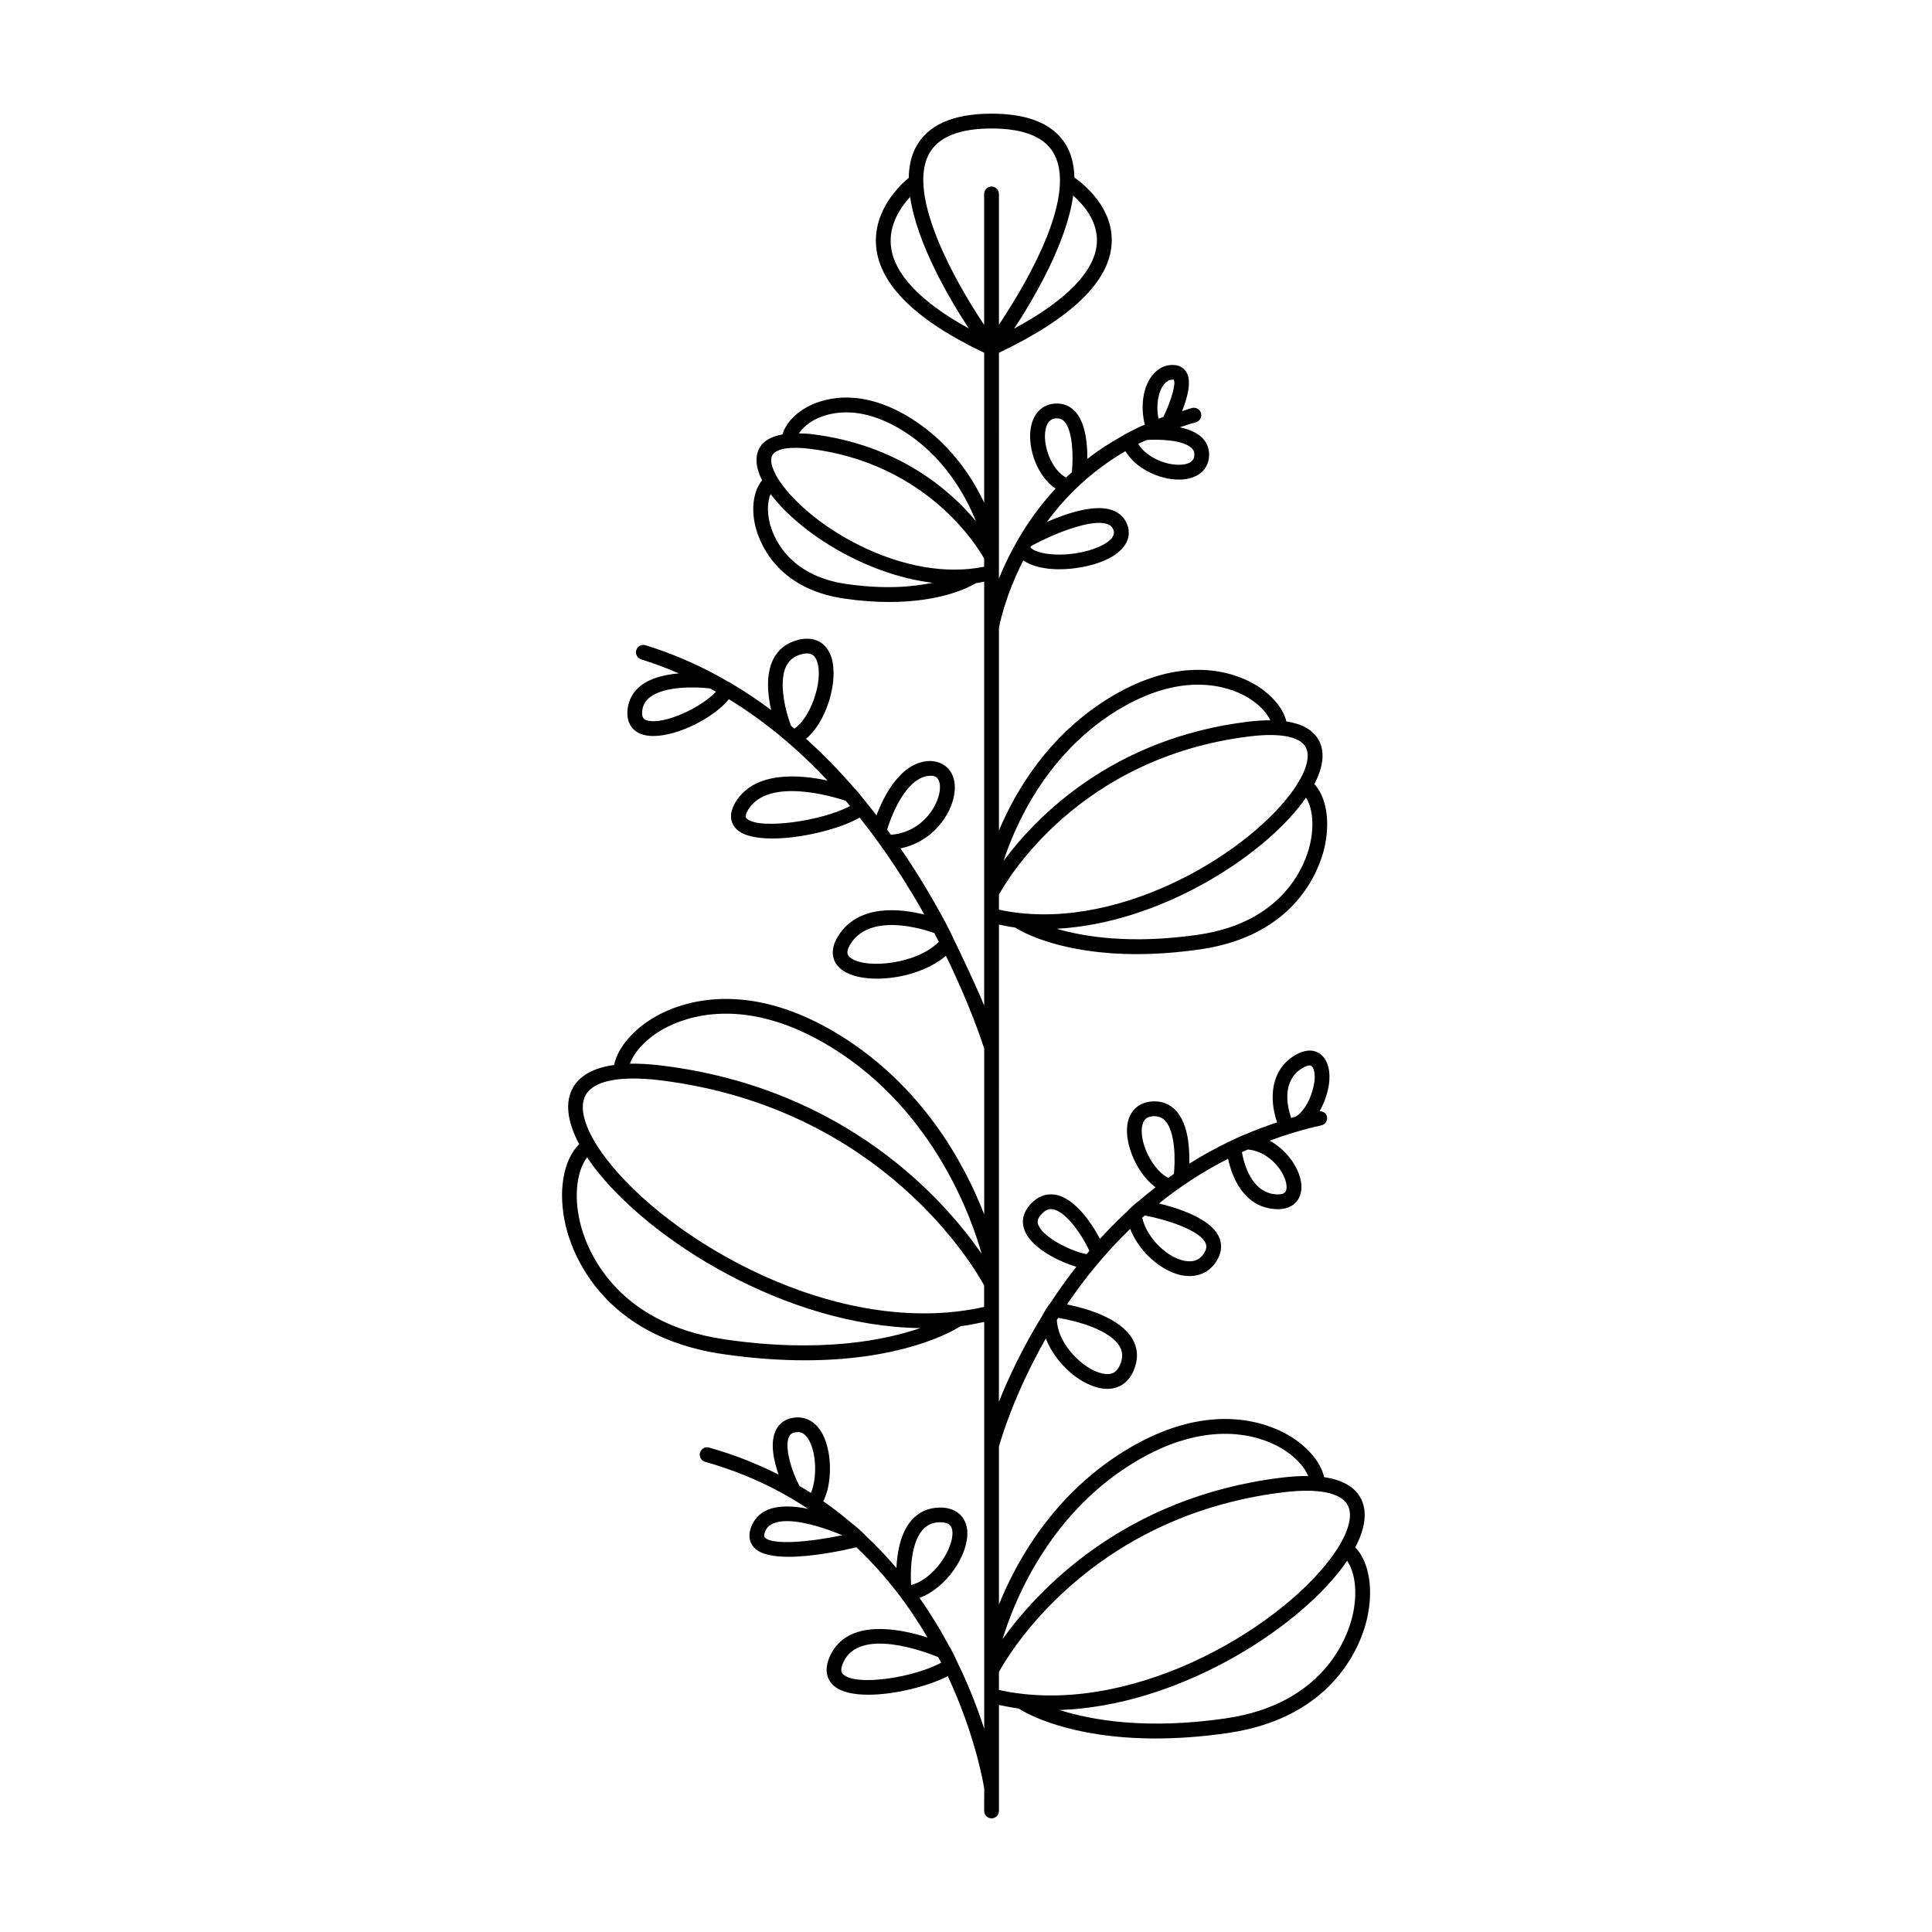
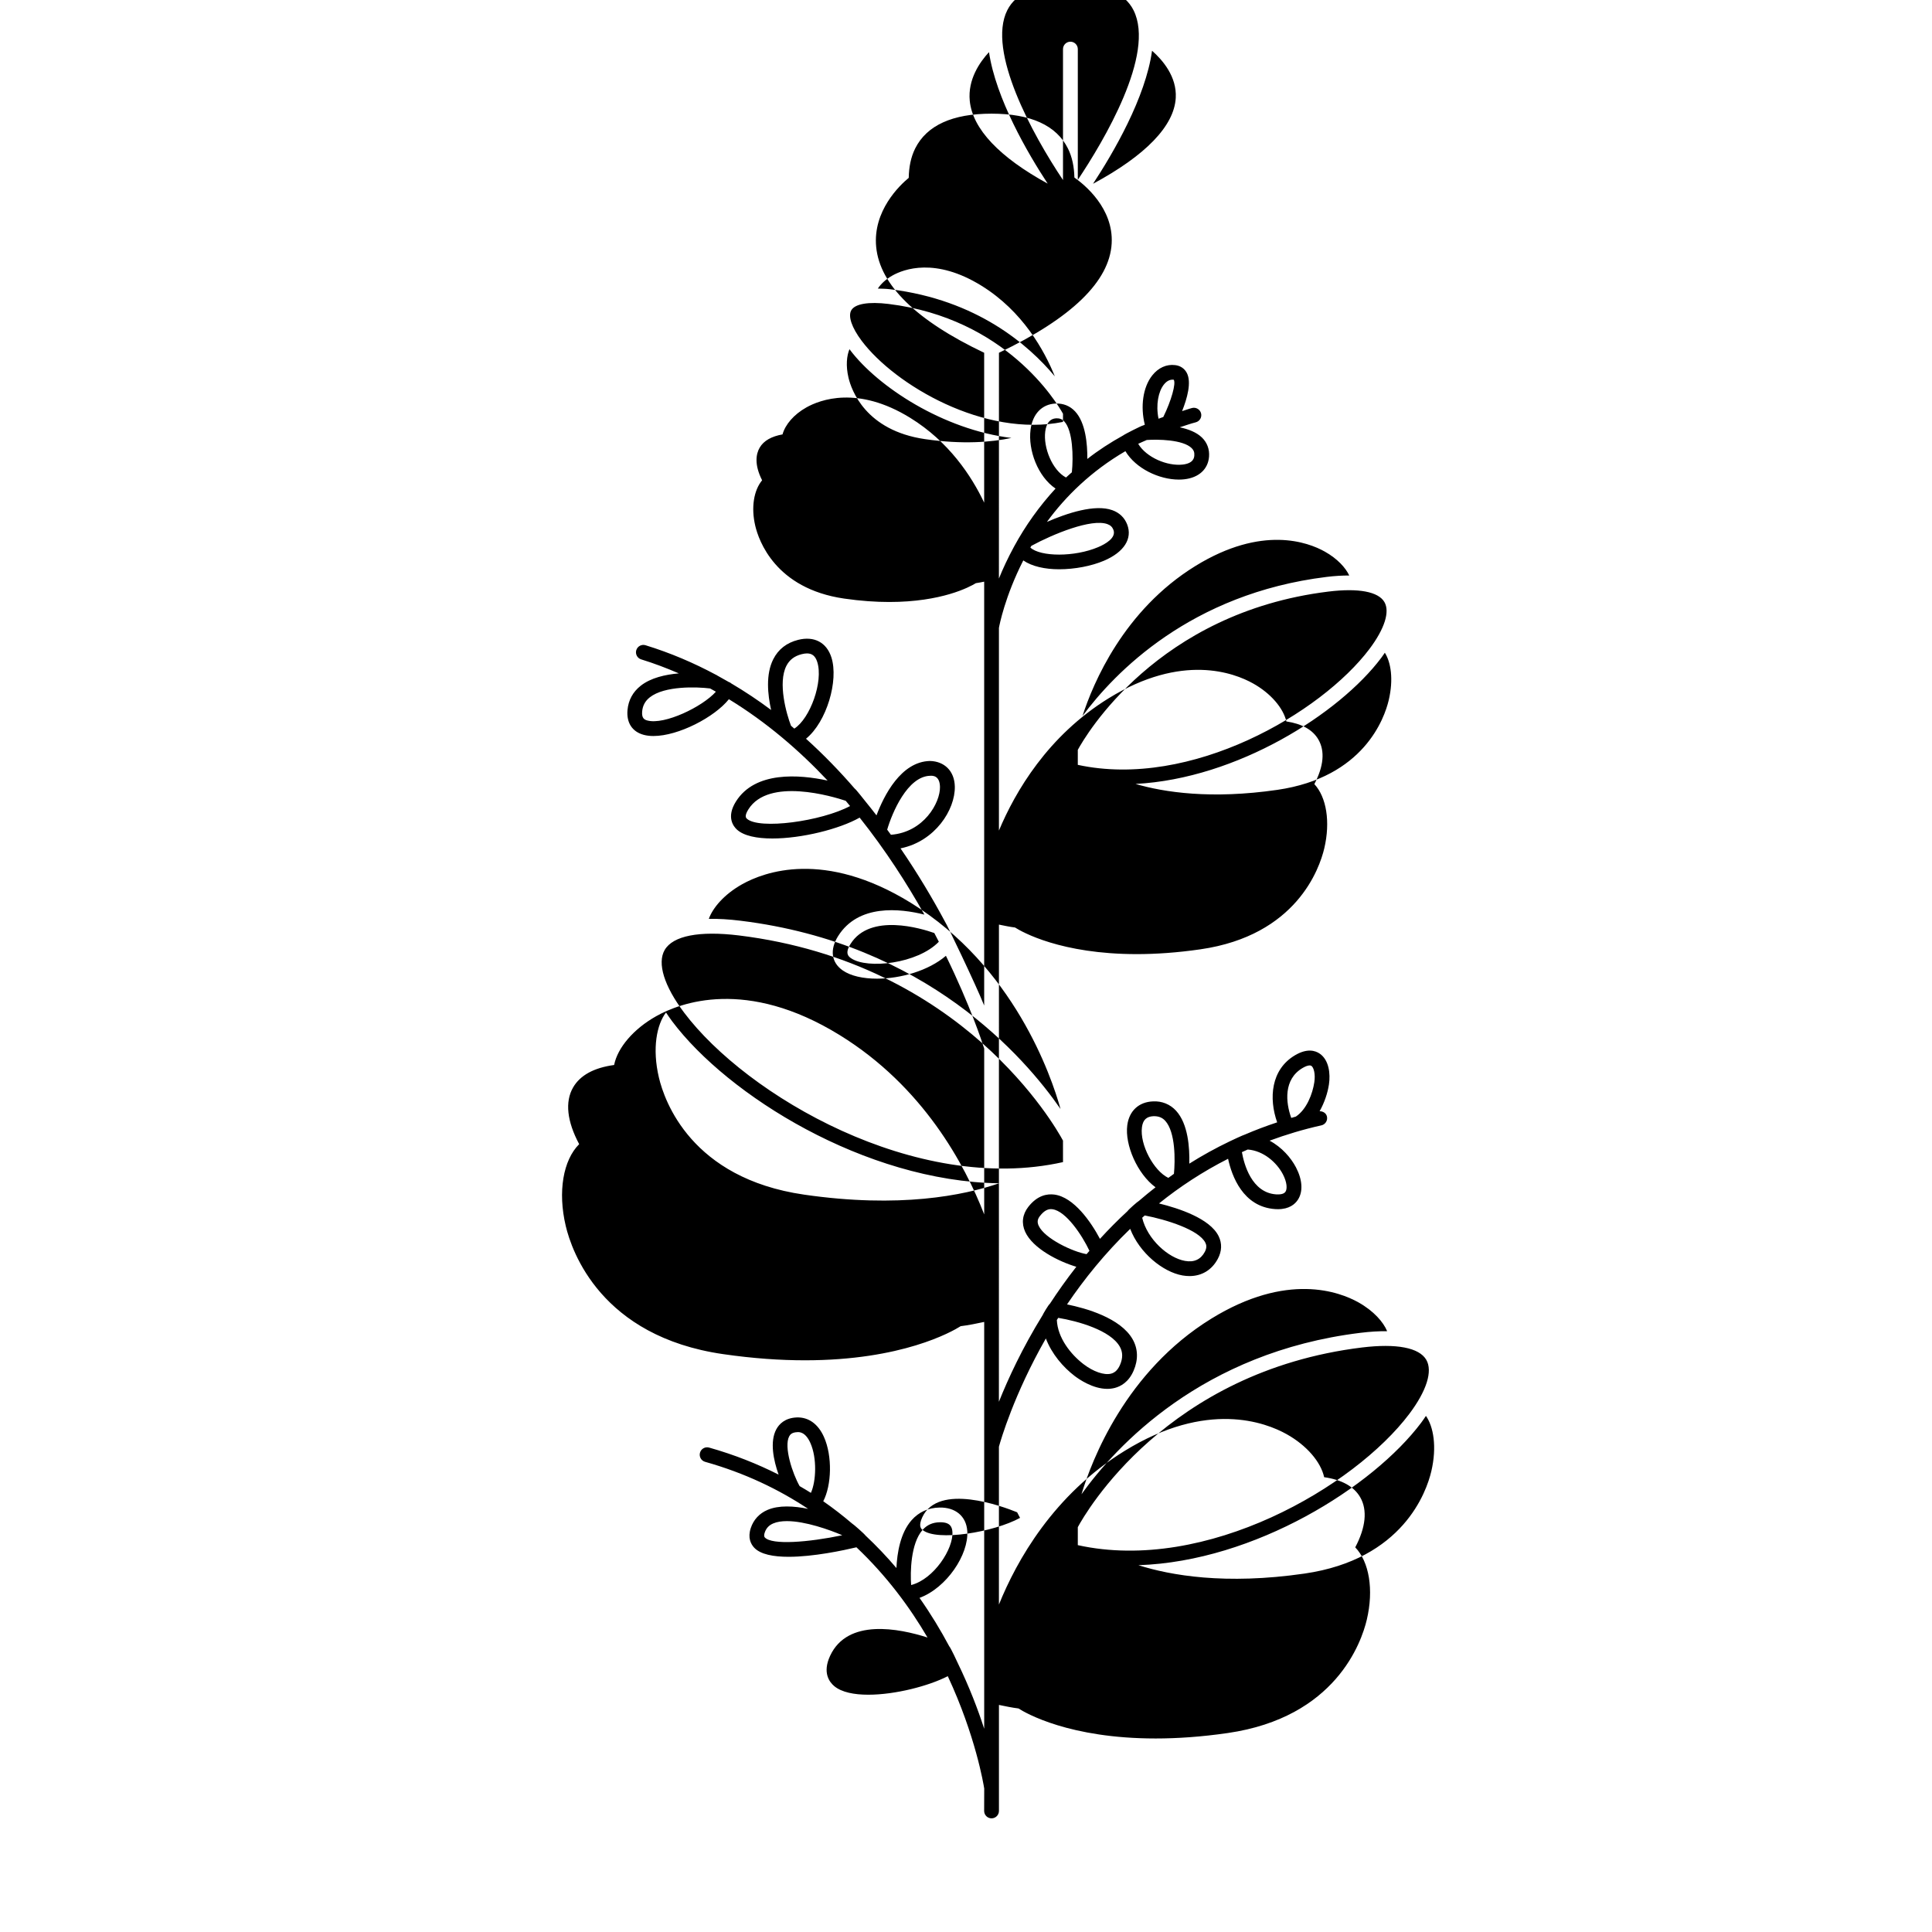
<svg xmlns="http://www.w3.org/2000/svg" fill="#000000" width="800px" height="800px" version="1.1" viewBox="144 144 512 512">
-   <path d="m503.15 554.07c2.789-5.289 3.277-9.891 1.324-13.277-1.668-2.883-4.891-4.648-9.562-5.324-0.871-4.031-4.621-8.414-9.891-11.371-5.648-3.172-21.141-9.07-42.988 4.406-18.859 11.629-28.605 29.086-33.309 40.719v-41.828c0.465-1.707 3.981-13.891 12.438-28.691 1.555 4.113 4.613 7.637 7.582 9.906 1.168 0.895 4.844 3.453 8.703 3.453 0.66 0 1.324-0.078 1.98-0.246 1.543-0.398 3.66-1.512 4.977-4.539 1.277-2.934 1.191-5.82-0.242-8.348-3.215-5.672-12.414-8.242-17.391-9.246 4.531-6.695 10.066-13.574 16.742-20.023 2.449 6.383 8.656 11.422 13.84 12.344 0.645 0.113 1.273 0.168 1.879 0.168 3.246 0 5.922-1.605 7.504-4.578 1.078-2.016 1.148-4.09 0.211-5.996-2.312-4.707-10.613-7.398-15.801-8.672 5.449-4.383 11.531-8.402 18.305-11.84 0.969 4.488 3.91 12.762 12.488 13.336 0.25 0.016 0.496 0.023 0.727 0.023 2.996 0 4.523-1.332 5.285-2.5 1.406-2.152 1.219-5.285-0.512-8.59-1.32-2.523-3.734-5.332-6.988-7.066 4.336-1.598 8.887-2.984 13.715-4.055 1.059-0.234 1.723-1.281 1.488-2.336-0.203-0.918-1.043-1.406-1.945-1.418 1.301-2.305 2.133-4.859 2.469-7.086 0.434-2.856 0.012-6.504-2.457-8.18-1.215-0.828-3.336-1.43-6.477 0.406-6.484 3.793-7.023 11.488-4.785 17.812-2.961 0.98-5.82 2.062-8.574 3.246-0.312 0.055-3.844 1.699-3.973 1.777-3.777 1.809-7.356 3.793-10.738 5.922 0.109-4.172-0.301-10.52-3.504-14.016-1.578-1.727-3.766-2.606-6.121-2.481-3.766 0.148-6.312 2.516-6.812 6.316-0.688 5.195 2.664 12.906 7.484 16.449-1.508 1.172-2.961 2.371-4.379 3.59-0.359 0.172-2.824 2.344-3.031 2.715-2.594 2.394-5.031 4.856-7.316 7.359-2.344-4.426-6.883-11.047-12.09-11.738-1.836-0.23-4.469 0.137-6.906 3.269-1.555 1.996-1.848 4.336-0.824 6.59 2.019 4.445 8.879 7.887 13.559 9.277-2.574 3.281-4.898 6.566-7.008 9.801-0.383 0.273-1.832 2.746-1.938 3.039-5.379 8.715-9.125 16.812-11.574 22.941l0.012-126.46c1.418 0.285 2.828 0.594 4.262 0.77 1.867 1.184 12.137 7.051 32.262 7.051 5.019 0 10.652-0.371 16.906-1.277 25.422-3.68 31.52-21.398 32.785-26.738 1.66-7.031 0.59-13.57-2.629-17.043 2.473-4.707 2.852-8.734 1.066-11.816-1.492-2.578-4.356-4.164-8.48-4.789-0.844-3.59-4.16-7.457-8.812-10.062-5.031-2.82-18.82-8.078-38.25 3.902-16.18 9.977-24.789 24.781-29.113 35.082v-53.703c0.117-0.676 1.578-8.324 6.453-17.887 2.324 1.602 5.773 2.344 9.504 2.344 4.152-0.004 8.566-0.855 11.879-2.266 5.305-2.254 7.606-5.848 6.152-9.609-0.695-1.801-2.055-3.109-3.926-3.781-4.594-1.664-11.949 0.762-17.344 3.102 4.914-6.727 11.691-13.43 20.797-18.742 2.762 4.617 8.957 7.527 14.168 7.527 0.488 0 0.969-0.023 1.441-0.078 3.852-0.43 6.305-2.672 6.559-6.004 0.148-1.953-0.492-3.695-1.859-5.039-1.457-1.434-3.637-2.25-5.902-2.734 1.406-0.445 2.742-0.941 4.231-1.32 1.051-0.27 1.68-1.332 1.414-2.383-0.27-1.051-1.359-1.676-2.383-1.414-0.93 0.238-1.746 0.566-2.644 0.828 1.336-3.34 2.562-7.66 1.238-10.145-0.617-1.16-1.715-1.891-3.082-2.047-2.289-0.285-4.465 0.707-6.074 2.738-2.488 3.148-3.156 8.309-1.961 13.062-0.137 0.062-0.277 0.121-0.438 0.184-0.402 0.039-5.043 2.402-5.266 2.633-3.465 1.922-6.668 4.004-9.531 6.254 0.035-4.008-0.469-9.613-3.234-12.59-1.359-1.469-3.152-2.18-5.195-2.094-3.602 0.172-6.078 2.754-6.617 6.906-0.707 5.434 1.941 12.473 6.621 15.625-4.297 4.676-7.965 9.809-10.98 15.355-1.645 3.023-2.969 5.879-4.027 8.496l0.012-59.836c19.219-9.172 29.309-18.91 29.871-28.961 0.523-9.352-7.242-15.625-9.879-17.48-0.066-2.801-0.57-5.414-1.715-7.707-3.059-6.117-9.867-9.219-20.238-9.219-10.371 0-17.18 3.102-20.238 9.219-1.156 2.312-1.656 4.961-1.711 7.793-2.363 1.953-9.551 8.727-8.625 18.316 0.973 10.066 10.637 19.496 28.617 28.039v39.719c-3.363-7.09-9.34-16.148-19.605-22.48-13.934-8.594-23.883-4.793-27.508-2.758-3.336 1.871-5.602 4.543-6.324 7.152-2.867 0.512-4.969 1.633-6.059 3.516-0.98 1.695-1.457 4.484 0.648 8.641-2.184 2.652-2.973 7.16-1.809 12.09 0.91 3.852 5.301 16.617 23.555 19.262 4.418 0.641 8.398 0.902 11.957 0.902 13.91 0 21.281-3.973 22.945-4.988 0.742-0.094 1.469-0.262 2.203-0.398v112.33c-2.223-5.551-10.051-21.867-10.34-22.145-3.305-6.176-7.25-12.812-11.832-19.504 9.156-1.844 14.523-10.242 14.391-16.395-0.094-4.191-2.836-6.676-6.578-6.766-7.731 0.164-12.234 9.246-14.18 14.414-0.754-0.973-2.613-3.348-2.723-3.441-0.738-0.906-2.684-3.43-3.059-3.664-3.953-4.57-8.25-9.012-12.895-13.203 5.496-4.469 8.68-15.441 6.731-21.547-1.27-3.981-4.57-5.715-8.797-4.66-3.043 0.762-5.262 2.481-6.602 5.117-2.047 4.019-1.492 9.383-0.582 13.469-3.379-2.527-6.922-4.894-10.625-7.078-0.109-0.082-0.203-0.18-0.332-0.242-0.055-0.023-0.109-0.02-0.164-0.039-1.039-0.605-2.086-1.195-3.148-1.77-0.129-0.098-0.266-0.172-0.418-0.234-5.816-3.113-12-5.769-18.594-7.793-1.035-0.316-2.129 0.266-2.449 1.297-0.316 1.035 0.262 2.133 1.297 2.449 3.445 1.059 6.75 2.324 9.977 3.711-3.578 0.312-7.422 1.164-10.105 3.281-2.078 1.637-3.254 3.801-3.496 6.422-0.312 3.371 1.254 5.777 4.301 6.586 0.785 0.211 1.652 0.309 2.578 0.309 6.629 0 16.199-5.004 19.988-9.75 9.914 6.055 18.609 13.516 26.168 21.562-7.531-1.625-19.227-2.555-24.309 5.562-2.574 4.113-0.672 6.562 0.27 7.422 1.816 1.672 5.289 2.363 9.391 2.363 7.773 0 17.77-2.488 23.133-5.531 6.848 8.605 12.543 17.473 17.156 25.703-6.438-1.625-17.516-2.863-22.879 5.719-2.242 3.594-1.777 6.988 1.25 9.078 2.129 1.473 5.41 2.18 9.066 2.18 6.293 0 13.68-2.117 18.27-6.062 6.414 13.125 9.633 22.957 10.145 24.586v43.949c-5.109-13.156-16.156-33.867-38.301-47.523-24.738-15.258-42.242-8.586-48.625-5.004-6.008 3.367-10.25 8.371-11.148 12.93-5.34 0.734-9 2.711-10.875 5.957-2.199 3.805-1.602 9.016 1.613 15.023-4.246 4.231-5.707 12.602-3.559 21.68 1.605 6.785 9.352 29.281 41.703 33.965 8.035 1.164 15.25 1.637 21.688 1.637 25.699 0 38.895-7.543 41.27-9.043 2.098-0.254 4.168-0.688 6.234-1.125v107.82c-1.641-5.07-3.914-11.043-7.004-17.414-0.059-0.164-1.918-4.141-2.262-4.449-2.25-4.215-4.852-8.535-7.875-12.828 7.188-2.656 13.07-11.48 12.656-17.715-0.27-3.984-3.191-6.305-7.352-6.223-3.012 0.059-5.508 1.191-7.418 3.367-2.965 3.375-3.816 8.629-4.008 12.66-2.504-2.953-5.242-5.84-8.207-8.625-0.199-0.352-3.254-3.047-3.574-3.195-2.394-2.043-4.922-4.008-7.609-5.879 2.223-4.262 2.453-11.957 0.191-17.023-1.551-3.477-4.113-5.301-7.234-5.184-3.141 0.137-4.676 1.793-5.406 3.16-1.75 3.269-0.738 8.156 0.613 11.988-5.609-2.832-11.711-5.273-18.41-7.16-1.047-0.297-2.125 0.316-2.418 1.355-0.293 1.043 0.312 2.125 1.355 2.418 10.496 2.953 19.516 7.297 27.301 12.465-3.785-0.77-7.754-1.012-10.766 0.281-2.164 0.93-3.695 2.59-4.43 4.801-0.855 2.582 0.012 4.246 0.887 5.191 1.684 1.812 5.16 2.434 9.141 2.434 6.555 0 14.453-1.684 17.973-2.519 7.938 7.508 14.102 15.816 18.836 23.91-7.598-2.434-21.188-5.117-25.816 4.852-2.078 4.473-0.188 6.961 1.121 8.047 1.941 1.605 5.219 2.258 9.004 2.258 7.133 0 16.023-2.316 21.062-4.914 7.356 15.773 9.48 28.656 9.656 29.785l-0.02 5.93c0 1.082 0.879 1.961 1.961 1.961s1.961-0.879 1.961-1.961v-28.094c1.719 0.352 3.434 0.723 5.172 0.934 1.961 1.254 13.512 7.957 36.363 7.957 5.668 0 12.027-0.418 19.094-1.441 28.586-4.137 35.438-24.035 36.855-30.035 1.883-7.973 0.633-15.348-3.059-19.168zm-13.922-127.06c0.742-0.434 1.387-0.66 1.844-0.66 0.188 0 0.34 0.039 0.457 0.117 0.641 0.434 1.105 2.18 0.777 4.348-0.453 3.027-2.016 7.176-4.887 9.09-0.41 0.113-0.812 0.238-1.223 0.355-1.48-4.086-2.106-10.246 3.031-13.25zm-14.57 21.625c4.191 0.316 7.684 3.441 9.312 6.547 1.145 2.188 1.176 3.902 0.699 4.633-0.449 0.695-1.594 0.75-2.465 0.707-6.539-0.441-8.535-8.062-9.086-11.195 0.508-0.238 1.023-0.465 1.539-0.691zm-28.031-5.918c0.258-1.941 1.211-2.84 3.09-2.918 1.293-0.012 2.262 0.336 3.07 1.215 2.769 3.023 2.656 10.594 2.316 14.066-0.504 0.352-0.992 0.711-1.484 1.07-3.867-1.855-7.606-8.812-6.992-13.434zm0.742 23.391c5.734 1.098 14.387 3.816 16.062 7.227 0.254 0.516 0.469 1.262-0.148 2.426-1.078 2.016-2.848 2.828-5.246 2.391-4.484-0.793-9.988-5.742-11.348-11.434 0.227-0.203 0.453-0.41 0.68-0.609zm-28.121 2.703c-0.426-0.938-0.324-1.703 0.348-2.562 1.18-1.516 2.18-1.82 2.906-1.82 0.141 0 0.27 0.012 0.391 0.027 3.633 0.48 7.906 6.961 9.82 11.023-0.25 0.293-0.516 0.586-0.762 0.879-3.594-0.598-11.145-4.121-12.703-7.547zm5.195 24.434c5.215 0.863 13.844 3.281 16.309 7.625 0.824 1.453 0.844 3.043 0.059 4.852-0.559 1.285-1.332 2.039-2.363 2.309-1.824 0.469-4.703-0.516-7.32-2.527-3.344-2.559-6.836-6.926-7.055-11.684 0.117-0.191 0.25-0.387 0.371-0.574zm27.984-247.32c0.762-0.957 1.602-1.398 2.617-1.297 0.672 0.934-0.66 5.613-2.762 9.879-0.422 0.152-0.848 0.301-1.262 0.457-0.762-3.723-0.023-7.231 1.406-9.039zm-4.516 14.676c2.871-0.199 9.57-0.125 11.898 2.164 0.543 0.539 0.762 1.137 0.695 1.945-0.039 0.516-0.16 2.082-3.086 2.406-4.059 0.453-9.602-1.859-11.785-5.5 0.723-0.363 1.527-0.668 2.277-1.016zm-26.914-2.246c0.293-2.242 1.273-3.418 2.918-3.5 0.91-0.02 1.559 0.219 2.141 0.844 2.25 2.422 2.422 9.324 1.996 13.465-0.504 0.465-1.066 0.91-1.551 1.383-3.656-1.945-6.055-7.957-5.504-12.191zm-3.691 30.309c5.824-3.164 15.93-7.289 20.156-5.773 0.816 0.297 1.309 0.762 1.598 1.508 0.832 2.152-2.168 3.801-4.027 4.594-6.262 2.664-15.309 2.586-17.977 0.121 0.082-0.148 0.16-0.297 0.25-0.449zm-101.72 46.285c-0.805-0.215-1.578-0.578-1.406-2.438 0.141-1.531 0.801-2.742 2.016-3.703 3.934-3.106 12.508-2.793 15.992-2.356 0.516 0.277 1.016 0.574 1.527 0.859-3.574 4.008-13.594 8.832-18.129 7.637zm38.91 2.141c-0.293-0.25-0.574-0.512-0.875-0.762-1.211-3.125-3.531-11.336-1.219-15.875 0.816-1.598 2.144-2.609 4.059-3.09 0.527-0.133 0.996-0.199 1.414-0.199 1.371 0 2.207 0.719 2.699 2.254 1.664 5.191-1.883 15.004-6.078 17.672zm-12.578 23.867c-0.195-0.18-0.719-0.66 0.406-2.457 5.356-8.555 22.34-3.43 25.797-2.281 0.395 0.461 0.77 0.926 1.156 1.391-7.602 4.055-24.125 6.316-27.359 3.348zm37.191 2.91c1.312-4.481 5.379-14.148 11.41-14.277 0.695-0.039 2.512-0.055 2.582 2.934 0.094 4.223-4.316 12.035-13 12.699-0.328-0.453-0.66-0.906-0.992-1.355zm-9.562 34.078c-0.613-0.422-1.758-1.215-0.156-3.777 5.172-8.289 18.812-4.109 22.207-2.906 0.41 0.777 0.812 1.547 1.199 2.309-5.629 5.848-18.988 7.316-23.25 4.375zm-13.637 139.89c-1.875-3.277-4.25-10.434-2.762-13.203 0.258-0.477 0.73-1.035 2.121-1.098 0.523-0.043 2.16-0.105 3.488 2.871 1.793 4.016 1.523 10.18 0.137 13.219-0.969-0.617-1.984-1.199-2.984-1.789zm-9.211 13.621c-0.105-0.113-0.348-0.375-0.043-1.297 0.387-1.168 1.105-1.941 2.254-2.434 1.012-0.434 2.254-0.613 3.625-0.613 4.848 0 11.289 2.285 14.672 3.746-9.098 1.898-18.633 2.617-20.508 0.598zm41.785-2.004c1.168-1.332 2.66-2 4.551-2.035 0.055-0.004 0.105-0.004 0.16-0.004 2.664 0 3.117 1.297 3.203 2.57 0.297 4.418-4.867 12.492-10.938 14.07-0.258-3.414-0.129-11.012 3.023-14.602zm-20.902 38.379c-0.352-0.293-1.184-0.98-0.066-3.379 4.269-9.195 21.316-2.859 25.129-1.301 0.258 0.492 0.527 0.992 0.777 1.48-6.922 3.805-22.082 6.32-25.84 3.199zm-47.789-171.13c5.777-3.234 21.688-9.238 44.656 4.922 27.336 16.859 37.234 45.832 39.699 54.652-9.547-13.809-35.59-43.848-84.77-49.887-3.098-0.383-5.906-0.551-8.438-0.504 1.035-2.871 3.973-6.445 8.852-9.184zm16.379 82.266c-29.902-4.328-36.992-24.816-38.453-30.992-1.848-7.809-0.555-14.102 1.871-17.281 0.523 0.785 1.051 1.57 1.66 2.379 14.684 19.523 51.035 42.375 86.609 42.891-9.387 3.227-26.359 6.672-51.688 3.004zm68.629-8.617c-38.922 8.723-83.891-17.656-100.42-39.633-5.293-7.035-7.164-13.078-5.141-16.582 2.188-3.773 9.164-5.129 19.66-3.856 59.328 7.285 83.832 50.523 85.898 54.371zm-45.195-234.96c3.023-1.691 11.363-4.828 23.535 2.676 10.996 6.781 16.742 17.238 19.496 24.055-6.992-8.379-20.668-20.27-43.582-23.082-1.215-0.148-2.25-0.152-3.32-0.184 0.75-1.148 2.012-2.418 3.871-3.465zm8.652 43.367c-15.809-2.289-19.539-13.047-20.305-16.289-0.75-3.188-0.461-5.828 0.266-7.559 0.035 0.051 0.059 0.094 0.098 0.145 7.422 9.871 24.828 21.199 42.812 23.387-5.332 1.117-12.836 1.77-22.871 0.316zm36.543-4.57c-20.773 4.227-44.547-9.777-53.355-21.488-2.629-3.5-3.66-6.523-2.75-8.094 0.988-1.715 4.582-2.324 9.883-1.676 31.082 3.816 44.477 25.961 46.223 29.098zm39.285 237.66c20.078-12.383 33.969-7.152 39.012-4.324 4.062 2.277 6.613 5.227 7.606 7.637-2.164-0.023-4.535 0.113-7.148 0.438-41.918 5.144-64.793 30.133-73.859 42.773 2.734-9.047 11.727-32.551 34.391-46.523zm47.035-163.91c-1.117 4.734-6.559 20.438-29.535 23.766-17.559 2.543-29.957 0.645-37.566-1.57 26.973-1.422 54.008-18.637 65.125-33.422 0.348-0.461 0.633-0.902 0.945-1.355 1.594 2.504 2.348 7.016 1.031 12.582zm-51.23-35.566c17.668-10.887 29.855-6.297 34.277-3.82 3.383 1.898 5.551 4.316 6.488 6.344-1.836-0.004-3.816 0.105-6.004 0.375-36.047 4.426-56.172 25.371-64.688 36.863 2.824-8.723 10.926-28.047 29.926-39.762zm35.238 6.785c7.984-0.98 13.25 0.012 14.855 2.785 1.48 2.566 0.035 7.09-3.965 12.414-12.738 16.93-47.301 37.207-77.297 30.719v-3.969c1.992-3.668 20.988-36.371 66.406-41.949zm-46.73-143.33c2.742 2.414 6.609 6.836 6.281 12.512-0.43 7.438-7.984 15.23-21.922 22.746 5.394-8.211 13.926-22.84 15.641-35.258zm-48.309 13.281c-0.555-5.641 2.633-10.25 5.098-12.91 1.828 12.316 10.207 26.703 15.551 34.844-12.785-6.996-19.918-14.504-20.648-21.934zm26.672-15.676c-1.082 0-1.961 0.879-1.961 1.961v34.703c-8.09-12.09-20.199-34.152-14.773-44.992 2.34-4.68 7.969-7.051 16.734-7.051 8.762 0 14.395 2.371 16.734 7.051 5.84 11.676-7.973 34.754-14.773 44.945v-34.656c0-1.082-0.879-1.961-1.961-1.961zm1.961 398.43v-4.766c2.027-3.758 23.496-41.258 75.305-47.617 9.137-1.113 15.18 0.039 17.051 3.273 1.73 2.996 0.09 8.215-4.5 14.316-14.469 19.238-53.789 42.309-87.855 34.793zm93.672-19.527c-1.277 5.394-7.469 23.281-33.605 27.062-21.035 3.047-35.527 0.465-44.004-2.223 30.898-1.035 62.18-20.801 74.926-37.746 0.465-0.617 0.859-1.215 1.27-1.82 1.969 2.812 2.969 8.133 1.414 14.727z" />
+   <path d="m503.15 554.07c2.789-5.289 3.277-9.891 1.324-13.277-1.668-2.883-4.891-4.648-9.562-5.324-0.871-4.031-4.621-8.414-9.891-11.371-5.648-3.172-21.141-9.07-42.988 4.406-18.859 11.629-28.605 29.086-33.309 40.719v-41.828c0.465-1.707 3.981-13.891 12.438-28.691 1.555 4.113 4.613 7.637 7.582 9.906 1.168 0.895 4.844 3.453 8.703 3.453 0.66 0 1.324-0.078 1.98-0.246 1.543-0.398 3.66-1.512 4.977-4.539 1.277-2.934 1.191-5.82-0.242-8.348-3.215-5.672-12.414-8.242-17.391-9.246 4.531-6.695 10.066-13.574 16.742-20.023 2.449 6.383 8.656 11.422 13.84 12.344 0.645 0.113 1.273 0.168 1.879 0.168 3.246 0 5.922-1.605 7.504-4.578 1.078-2.016 1.148-4.09 0.211-5.996-2.312-4.707-10.613-7.398-15.801-8.672 5.449-4.383 11.531-8.402 18.305-11.84 0.969 4.488 3.91 12.762 12.488 13.336 0.25 0.016 0.496 0.023 0.727 0.023 2.996 0 4.523-1.332 5.285-2.5 1.406-2.152 1.219-5.285-0.512-8.59-1.32-2.523-3.734-5.332-6.988-7.066 4.336-1.598 8.887-2.984 13.715-4.055 1.059-0.234 1.723-1.281 1.488-2.336-0.203-0.918-1.043-1.406-1.945-1.418 1.301-2.305 2.133-4.859 2.469-7.086 0.434-2.856 0.012-6.504-2.457-8.18-1.215-0.828-3.336-1.43-6.477 0.406-6.484 3.793-7.023 11.488-4.785 17.812-2.961 0.98-5.82 2.062-8.574 3.246-0.312 0.055-3.844 1.699-3.973 1.777-3.777 1.809-7.356 3.793-10.738 5.922 0.109-4.172-0.301-10.52-3.504-14.016-1.578-1.727-3.766-2.606-6.121-2.481-3.766 0.148-6.312 2.516-6.812 6.316-0.688 5.195 2.664 12.906 7.484 16.449-1.508 1.172-2.961 2.371-4.379 3.59-0.359 0.172-2.824 2.344-3.031 2.715-2.594 2.394-5.031 4.856-7.316 7.359-2.344-4.426-6.883-11.047-12.09-11.738-1.836-0.23-4.469 0.137-6.906 3.269-1.555 1.996-1.848 4.336-0.824 6.59 2.019 4.445 8.879 7.887 13.559 9.277-2.574 3.281-4.898 6.566-7.008 9.801-0.383 0.273-1.832 2.746-1.938 3.039-5.379 8.715-9.125 16.812-11.574 22.941l0.012-126.46c1.418 0.285 2.828 0.594 4.262 0.77 1.867 1.184 12.137 7.051 32.262 7.051 5.019 0 10.652-0.371 16.906-1.277 25.422-3.68 31.52-21.398 32.785-26.738 1.66-7.031 0.59-13.57-2.629-17.043 2.473-4.707 2.852-8.734 1.066-11.816-1.492-2.578-4.356-4.164-8.48-4.789-0.844-3.59-4.16-7.457-8.812-10.062-5.031-2.82-18.82-8.078-38.25 3.902-16.18 9.977-24.789 24.781-29.113 35.082v-53.703c0.117-0.676 1.578-8.324 6.453-17.887 2.324 1.602 5.773 2.344 9.504 2.344 4.152-0.004 8.566-0.855 11.879-2.266 5.305-2.254 7.606-5.848 6.152-9.609-0.695-1.801-2.055-3.109-3.926-3.781-4.594-1.664-11.949 0.762-17.344 3.102 4.914-6.727 11.691-13.43 20.797-18.742 2.762 4.617 8.957 7.527 14.168 7.527 0.488 0 0.969-0.023 1.441-0.078 3.852-0.43 6.305-2.672 6.559-6.004 0.148-1.953-0.492-3.695-1.859-5.039-1.457-1.434-3.637-2.25-5.902-2.734 1.406-0.445 2.742-0.941 4.231-1.32 1.051-0.27 1.68-1.332 1.414-2.383-0.27-1.051-1.359-1.676-2.383-1.414-0.93 0.238-1.746 0.566-2.644 0.828 1.336-3.34 2.562-7.66 1.238-10.145-0.617-1.16-1.715-1.891-3.082-2.047-2.289-0.285-4.465 0.707-6.074 2.738-2.488 3.148-3.156 8.309-1.961 13.062-0.137 0.062-0.277 0.121-0.438 0.184-0.402 0.039-5.043 2.402-5.266 2.633-3.465 1.922-6.668 4.004-9.531 6.254 0.035-4.008-0.469-9.613-3.234-12.59-1.359-1.469-3.152-2.18-5.195-2.094-3.602 0.172-6.078 2.754-6.617 6.906-0.707 5.434 1.941 12.473 6.621 15.625-4.297 4.676-7.965 9.809-10.98 15.355-1.645 3.023-2.969 5.879-4.027 8.496l0.012-59.836c19.219-9.172 29.309-18.91 29.871-28.961 0.523-9.352-7.242-15.625-9.879-17.48-0.066-2.801-0.57-5.414-1.715-7.707-3.059-6.117-9.867-9.219-20.238-9.219-10.371 0-17.18 3.102-20.238 9.219-1.156 2.312-1.656 4.961-1.711 7.793-2.363 1.953-9.551 8.727-8.625 18.316 0.973 10.066 10.637 19.496 28.617 28.039v39.719c-3.363-7.09-9.34-16.148-19.605-22.48-13.934-8.594-23.883-4.793-27.508-2.758-3.336 1.871-5.602 4.543-6.324 7.152-2.867 0.512-4.969 1.633-6.059 3.516-0.98 1.695-1.457 4.484 0.648 8.641-2.184 2.652-2.973 7.16-1.809 12.09 0.91 3.852 5.301 16.617 23.555 19.262 4.418 0.641 8.398 0.902 11.957 0.902 13.91 0 21.281-3.973 22.945-4.988 0.742-0.094 1.469-0.262 2.203-0.398v112.33c-2.223-5.551-10.051-21.867-10.34-22.145-3.305-6.176-7.25-12.812-11.832-19.504 9.156-1.844 14.523-10.242 14.391-16.395-0.094-4.191-2.836-6.676-6.578-6.766-7.731 0.164-12.234 9.246-14.18 14.414-0.754-0.973-2.613-3.348-2.723-3.441-0.738-0.906-2.684-3.43-3.059-3.664-3.953-4.57-8.25-9.012-12.895-13.203 5.496-4.469 8.68-15.441 6.731-21.547-1.27-3.981-4.57-5.715-8.797-4.66-3.043 0.762-5.262 2.481-6.602 5.117-2.047 4.019-1.492 9.383-0.582 13.469-3.379-2.527-6.922-4.894-10.625-7.078-0.109-0.082-0.203-0.18-0.332-0.242-0.055-0.023-0.109-0.02-0.164-0.039-1.039-0.605-2.086-1.195-3.148-1.77-0.129-0.098-0.266-0.172-0.418-0.234-5.816-3.113-12-5.769-18.594-7.793-1.035-0.316-2.129 0.266-2.449 1.297-0.316 1.035 0.262 2.133 1.297 2.449 3.445 1.059 6.75 2.324 9.977 3.711-3.578 0.312-7.422 1.164-10.105 3.281-2.078 1.637-3.254 3.801-3.496 6.422-0.312 3.371 1.254 5.777 4.301 6.586 0.785 0.211 1.652 0.309 2.578 0.309 6.629 0 16.199-5.004 19.988-9.75 9.914 6.055 18.609 13.516 26.168 21.562-7.531-1.625-19.227-2.555-24.309 5.562-2.574 4.113-0.672 6.562 0.27 7.422 1.816 1.672 5.289 2.363 9.391 2.363 7.773 0 17.77-2.488 23.133-5.531 6.848 8.605 12.543 17.473 17.156 25.703-6.438-1.625-17.516-2.863-22.879 5.719-2.242 3.594-1.777 6.988 1.25 9.078 2.129 1.473 5.41 2.18 9.066 2.18 6.293 0 13.68-2.117 18.27-6.062 6.414 13.125 9.633 22.957 10.145 24.586v43.949c-5.109-13.156-16.156-33.867-38.301-47.523-24.738-15.258-42.242-8.586-48.625-5.004-6.008 3.367-10.25 8.371-11.148 12.93-5.34 0.734-9 2.711-10.875 5.957-2.199 3.805-1.602 9.016 1.613 15.023-4.246 4.231-5.707 12.602-3.559 21.68 1.605 6.785 9.352 29.281 41.703 33.965 8.035 1.164 15.25 1.637 21.688 1.637 25.699 0 38.895-7.543 41.27-9.043 2.098-0.254 4.168-0.688 6.234-1.125v107.82c-1.641-5.07-3.914-11.043-7.004-17.414-0.059-0.164-1.918-4.141-2.262-4.449-2.25-4.215-4.852-8.535-7.875-12.828 7.188-2.656 13.07-11.48 12.656-17.715-0.27-3.984-3.191-6.305-7.352-6.223-3.012 0.059-5.508 1.191-7.418 3.367-2.965 3.375-3.816 8.629-4.008 12.66-2.504-2.953-5.242-5.84-8.207-8.625-0.199-0.352-3.254-3.047-3.574-3.195-2.394-2.043-4.922-4.008-7.609-5.879 2.223-4.262 2.453-11.957 0.191-17.023-1.551-3.477-4.113-5.301-7.234-5.184-3.141 0.137-4.676 1.793-5.406 3.16-1.75 3.269-0.738 8.156 0.613 11.988-5.609-2.832-11.711-5.273-18.41-7.16-1.047-0.297-2.125 0.316-2.418 1.355-0.293 1.043 0.312 2.125 1.355 2.418 10.496 2.953 19.516 7.297 27.301 12.465-3.785-0.77-7.754-1.012-10.766 0.281-2.164 0.93-3.695 2.59-4.43 4.801-0.855 2.582 0.012 4.246 0.887 5.191 1.684 1.812 5.16 2.434 9.141 2.434 6.555 0 14.453-1.684 17.973-2.519 7.938 7.508 14.102 15.816 18.836 23.91-7.598-2.434-21.188-5.117-25.816 4.852-2.078 4.473-0.188 6.961 1.121 8.047 1.941 1.605 5.219 2.258 9.004 2.258 7.133 0 16.023-2.316 21.062-4.914 7.356 15.773 9.48 28.656 9.656 29.785l-0.02 5.93c0 1.082 0.879 1.961 1.961 1.961s1.961-0.879 1.961-1.961v-28.094c1.719 0.352 3.434 0.723 5.172 0.934 1.961 1.254 13.512 7.957 36.363 7.957 5.668 0 12.027-0.418 19.094-1.441 28.586-4.137 35.438-24.035 36.855-30.035 1.883-7.973 0.633-15.348-3.059-19.168zm-13.922-127.06c0.742-0.434 1.387-0.66 1.844-0.66 0.188 0 0.34 0.039 0.457 0.117 0.641 0.434 1.105 2.18 0.777 4.348-0.453 3.027-2.016 7.176-4.887 9.09-0.41 0.113-0.812 0.238-1.223 0.355-1.48-4.086-2.106-10.246 3.031-13.25zm-14.57 21.625c4.191 0.316 7.684 3.441 9.312 6.547 1.145 2.188 1.176 3.902 0.699 4.633-0.449 0.695-1.594 0.75-2.465 0.707-6.539-0.441-8.535-8.062-9.086-11.195 0.508-0.238 1.023-0.465 1.539-0.691zm-28.031-5.918c0.258-1.941 1.211-2.84 3.09-2.918 1.293-0.012 2.262 0.336 3.07 1.215 2.769 3.023 2.656 10.594 2.316 14.066-0.504 0.352-0.992 0.711-1.484 1.07-3.867-1.855-7.606-8.812-6.992-13.434zm0.742 23.391c5.734 1.098 14.387 3.816 16.062 7.227 0.254 0.516 0.469 1.262-0.148 2.426-1.078 2.016-2.848 2.828-5.246 2.391-4.484-0.793-9.988-5.742-11.348-11.434 0.227-0.203 0.453-0.41 0.68-0.609zm-28.121 2.703c-0.426-0.938-0.324-1.703 0.348-2.562 1.18-1.516 2.18-1.82 2.906-1.82 0.141 0 0.27 0.012 0.391 0.027 3.633 0.48 7.906 6.961 9.82 11.023-0.25 0.293-0.516 0.586-0.762 0.879-3.594-0.598-11.145-4.121-12.703-7.547zm5.195 24.434c5.215 0.863 13.844 3.281 16.309 7.625 0.824 1.453 0.844 3.043 0.059 4.852-0.559 1.285-1.332 2.039-2.363 2.309-1.824 0.469-4.703-0.516-7.32-2.527-3.344-2.559-6.836-6.926-7.055-11.684 0.117-0.191 0.25-0.387 0.371-0.574zm27.984-247.32c0.762-0.957 1.602-1.398 2.617-1.297 0.672 0.934-0.66 5.613-2.762 9.879-0.422 0.152-0.848 0.301-1.262 0.457-0.762-3.723-0.023-7.231 1.406-9.039zm-4.516 14.676c2.871-0.199 9.57-0.125 11.898 2.164 0.543 0.539 0.762 1.137 0.695 1.945-0.039 0.516-0.16 2.082-3.086 2.406-4.059 0.453-9.602-1.859-11.785-5.5 0.723-0.363 1.527-0.668 2.277-1.016zm-26.914-2.246c0.293-2.242 1.273-3.418 2.918-3.5 0.91-0.02 1.559 0.219 2.141 0.844 2.25 2.422 2.422 9.324 1.996 13.465-0.504 0.465-1.066 0.91-1.551 1.383-3.656-1.945-6.055-7.957-5.504-12.191zm-3.691 30.309c5.824-3.164 15.93-7.289 20.156-5.773 0.816 0.297 1.309 0.762 1.598 1.508 0.832 2.152-2.168 3.801-4.027 4.594-6.262 2.664-15.309 2.586-17.977 0.121 0.082-0.148 0.16-0.297 0.25-0.449zm-101.72 46.285c-0.805-0.215-1.578-0.578-1.406-2.438 0.141-1.531 0.801-2.742 2.016-3.703 3.934-3.106 12.508-2.793 15.992-2.356 0.516 0.277 1.016 0.574 1.527 0.859-3.574 4.008-13.594 8.832-18.129 7.637zm38.91 2.141c-0.293-0.25-0.574-0.512-0.875-0.762-1.211-3.125-3.531-11.336-1.219-15.875 0.816-1.598 2.144-2.609 4.059-3.09 0.527-0.133 0.996-0.199 1.414-0.199 1.371 0 2.207 0.719 2.699 2.254 1.664 5.191-1.883 15.004-6.078 17.672zm-12.578 23.867c-0.195-0.18-0.719-0.66 0.406-2.457 5.356-8.555 22.34-3.43 25.797-2.281 0.395 0.461 0.77 0.926 1.156 1.391-7.602 4.055-24.125 6.316-27.359 3.348zm37.191 2.91c1.312-4.481 5.379-14.148 11.41-14.277 0.695-0.039 2.512-0.055 2.582 2.934 0.094 4.223-4.316 12.035-13 12.699-0.328-0.453-0.66-0.906-0.992-1.355zm-9.562 34.078c-0.613-0.422-1.758-1.215-0.156-3.777 5.172-8.289 18.812-4.109 22.207-2.906 0.41 0.777 0.812 1.547 1.199 2.309-5.629 5.848-18.988 7.316-23.25 4.375zm-13.637 139.89c-1.875-3.277-4.25-10.434-2.762-13.203 0.258-0.477 0.73-1.035 2.121-1.098 0.523-0.043 2.16-0.105 3.488 2.871 1.793 4.016 1.523 10.18 0.137 13.219-0.969-0.617-1.984-1.199-2.984-1.789zm-9.211 13.621c-0.105-0.113-0.348-0.375-0.043-1.297 0.387-1.168 1.105-1.941 2.254-2.434 1.012-0.434 2.254-0.613 3.625-0.613 4.848 0 11.289 2.285 14.672 3.746-9.098 1.898-18.633 2.617-20.508 0.598zm41.785-2.004c1.168-1.332 2.66-2 4.551-2.035 0.055-0.004 0.105-0.004 0.16-0.004 2.664 0 3.117 1.297 3.203 2.57 0.297 4.418-4.867 12.492-10.938 14.07-0.258-3.414-0.129-11.012 3.023-14.602zc-0.352-0.293-1.184-0.98-0.066-3.379 4.269-9.195 21.316-2.859 25.129-1.301 0.258 0.492 0.527 0.992 0.777 1.48-6.922 3.805-22.082 6.32-25.84 3.199zm-47.789-171.13c5.777-3.234 21.688-9.238 44.656 4.922 27.336 16.859 37.234 45.832 39.699 54.652-9.547-13.809-35.59-43.848-84.77-49.887-3.098-0.383-5.906-0.551-8.438-0.504 1.035-2.871 3.973-6.445 8.852-9.184zm16.379 82.266c-29.902-4.328-36.992-24.816-38.453-30.992-1.848-7.809-0.555-14.102 1.871-17.281 0.523 0.785 1.051 1.57 1.66 2.379 14.684 19.523 51.035 42.375 86.609 42.891-9.387 3.227-26.359 6.672-51.688 3.004zm68.629-8.617c-38.922 8.723-83.891-17.656-100.42-39.633-5.293-7.035-7.164-13.078-5.141-16.582 2.188-3.773 9.164-5.129 19.66-3.856 59.328 7.285 83.832 50.523 85.898 54.371zm-45.195-234.96c3.023-1.691 11.363-4.828 23.535 2.676 10.996 6.781 16.742 17.238 19.496 24.055-6.992-8.379-20.668-20.27-43.582-23.082-1.215-0.148-2.25-0.152-3.32-0.184 0.75-1.148 2.012-2.418 3.871-3.465zm8.652 43.367c-15.809-2.289-19.539-13.047-20.305-16.289-0.75-3.188-0.461-5.828 0.266-7.559 0.035 0.051 0.059 0.094 0.098 0.145 7.422 9.871 24.828 21.199 42.812 23.387-5.332 1.117-12.836 1.77-22.871 0.316zm36.543-4.57c-20.773 4.227-44.547-9.777-53.355-21.488-2.629-3.5-3.66-6.523-2.75-8.094 0.988-1.715 4.582-2.324 9.883-1.676 31.082 3.816 44.477 25.961 46.223 29.098zm39.285 237.66c20.078-12.383 33.969-7.152 39.012-4.324 4.062 2.277 6.613 5.227 7.606 7.637-2.164-0.023-4.535 0.113-7.148 0.438-41.918 5.144-64.793 30.133-73.859 42.773 2.734-9.047 11.727-32.551 34.391-46.523zm47.035-163.91c-1.117 4.734-6.559 20.438-29.535 23.766-17.559 2.543-29.957 0.645-37.566-1.57 26.973-1.422 54.008-18.637 65.125-33.422 0.348-0.461 0.633-0.902 0.945-1.355 1.594 2.504 2.348 7.016 1.031 12.582zm-51.23-35.566c17.668-10.887 29.855-6.297 34.277-3.82 3.383 1.898 5.551 4.316 6.488 6.344-1.836-0.004-3.816 0.105-6.004 0.375-36.047 4.426-56.172 25.371-64.688 36.863 2.824-8.723 10.926-28.047 29.926-39.762zm35.238 6.785c7.984-0.98 13.25 0.012 14.855 2.785 1.48 2.566 0.035 7.09-3.965 12.414-12.738 16.93-47.301 37.207-77.297 30.719v-3.969c1.992-3.668 20.988-36.371 66.406-41.949zm-46.73-143.33c2.742 2.414 6.609 6.836 6.281 12.512-0.43 7.438-7.984 15.23-21.922 22.746 5.394-8.211 13.926-22.84 15.641-35.258zm-48.309 13.281c-0.555-5.641 2.633-10.25 5.098-12.91 1.828 12.316 10.207 26.703 15.551 34.844-12.785-6.996-19.918-14.504-20.648-21.934zm26.672-15.676c-1.082 0-1.961 0.879-1.961 1.961v34.703c-8.09-12.09-20.199-34.152-14.773-44.992 2.34-4.68 7.969-7.051 16.734-7.051 8.762 0 14.395 2.371 16.734 7.051 5.84 11.676-7.973 34.754-14.773 44.945v-34.656c0-1.082-0.879-1.961-1.961-1.961zm1.961 398.43v-4.766c2.027-3.758 23.496-41.258 75.305-47.617 9.137-1.113 15.18 0.039 17.051 3.273 1.73 2.996 0.09 8.215-4.5 14.316-14.469 19.238-53.789 42.309-87.855 34.793zm93.672-19.527c-1.277 5.394-7.469 23.281-33.605 27.062-21.035 3.047-35.527 0.465-44.004-2.223 30.898-1.035 62.18-20.801 74.926-37.746 0.465-0.617 0.859-1.215 1.27-1.82 1.969 2.812 2.969 8.133 1.414 14.727z" />
</svg>